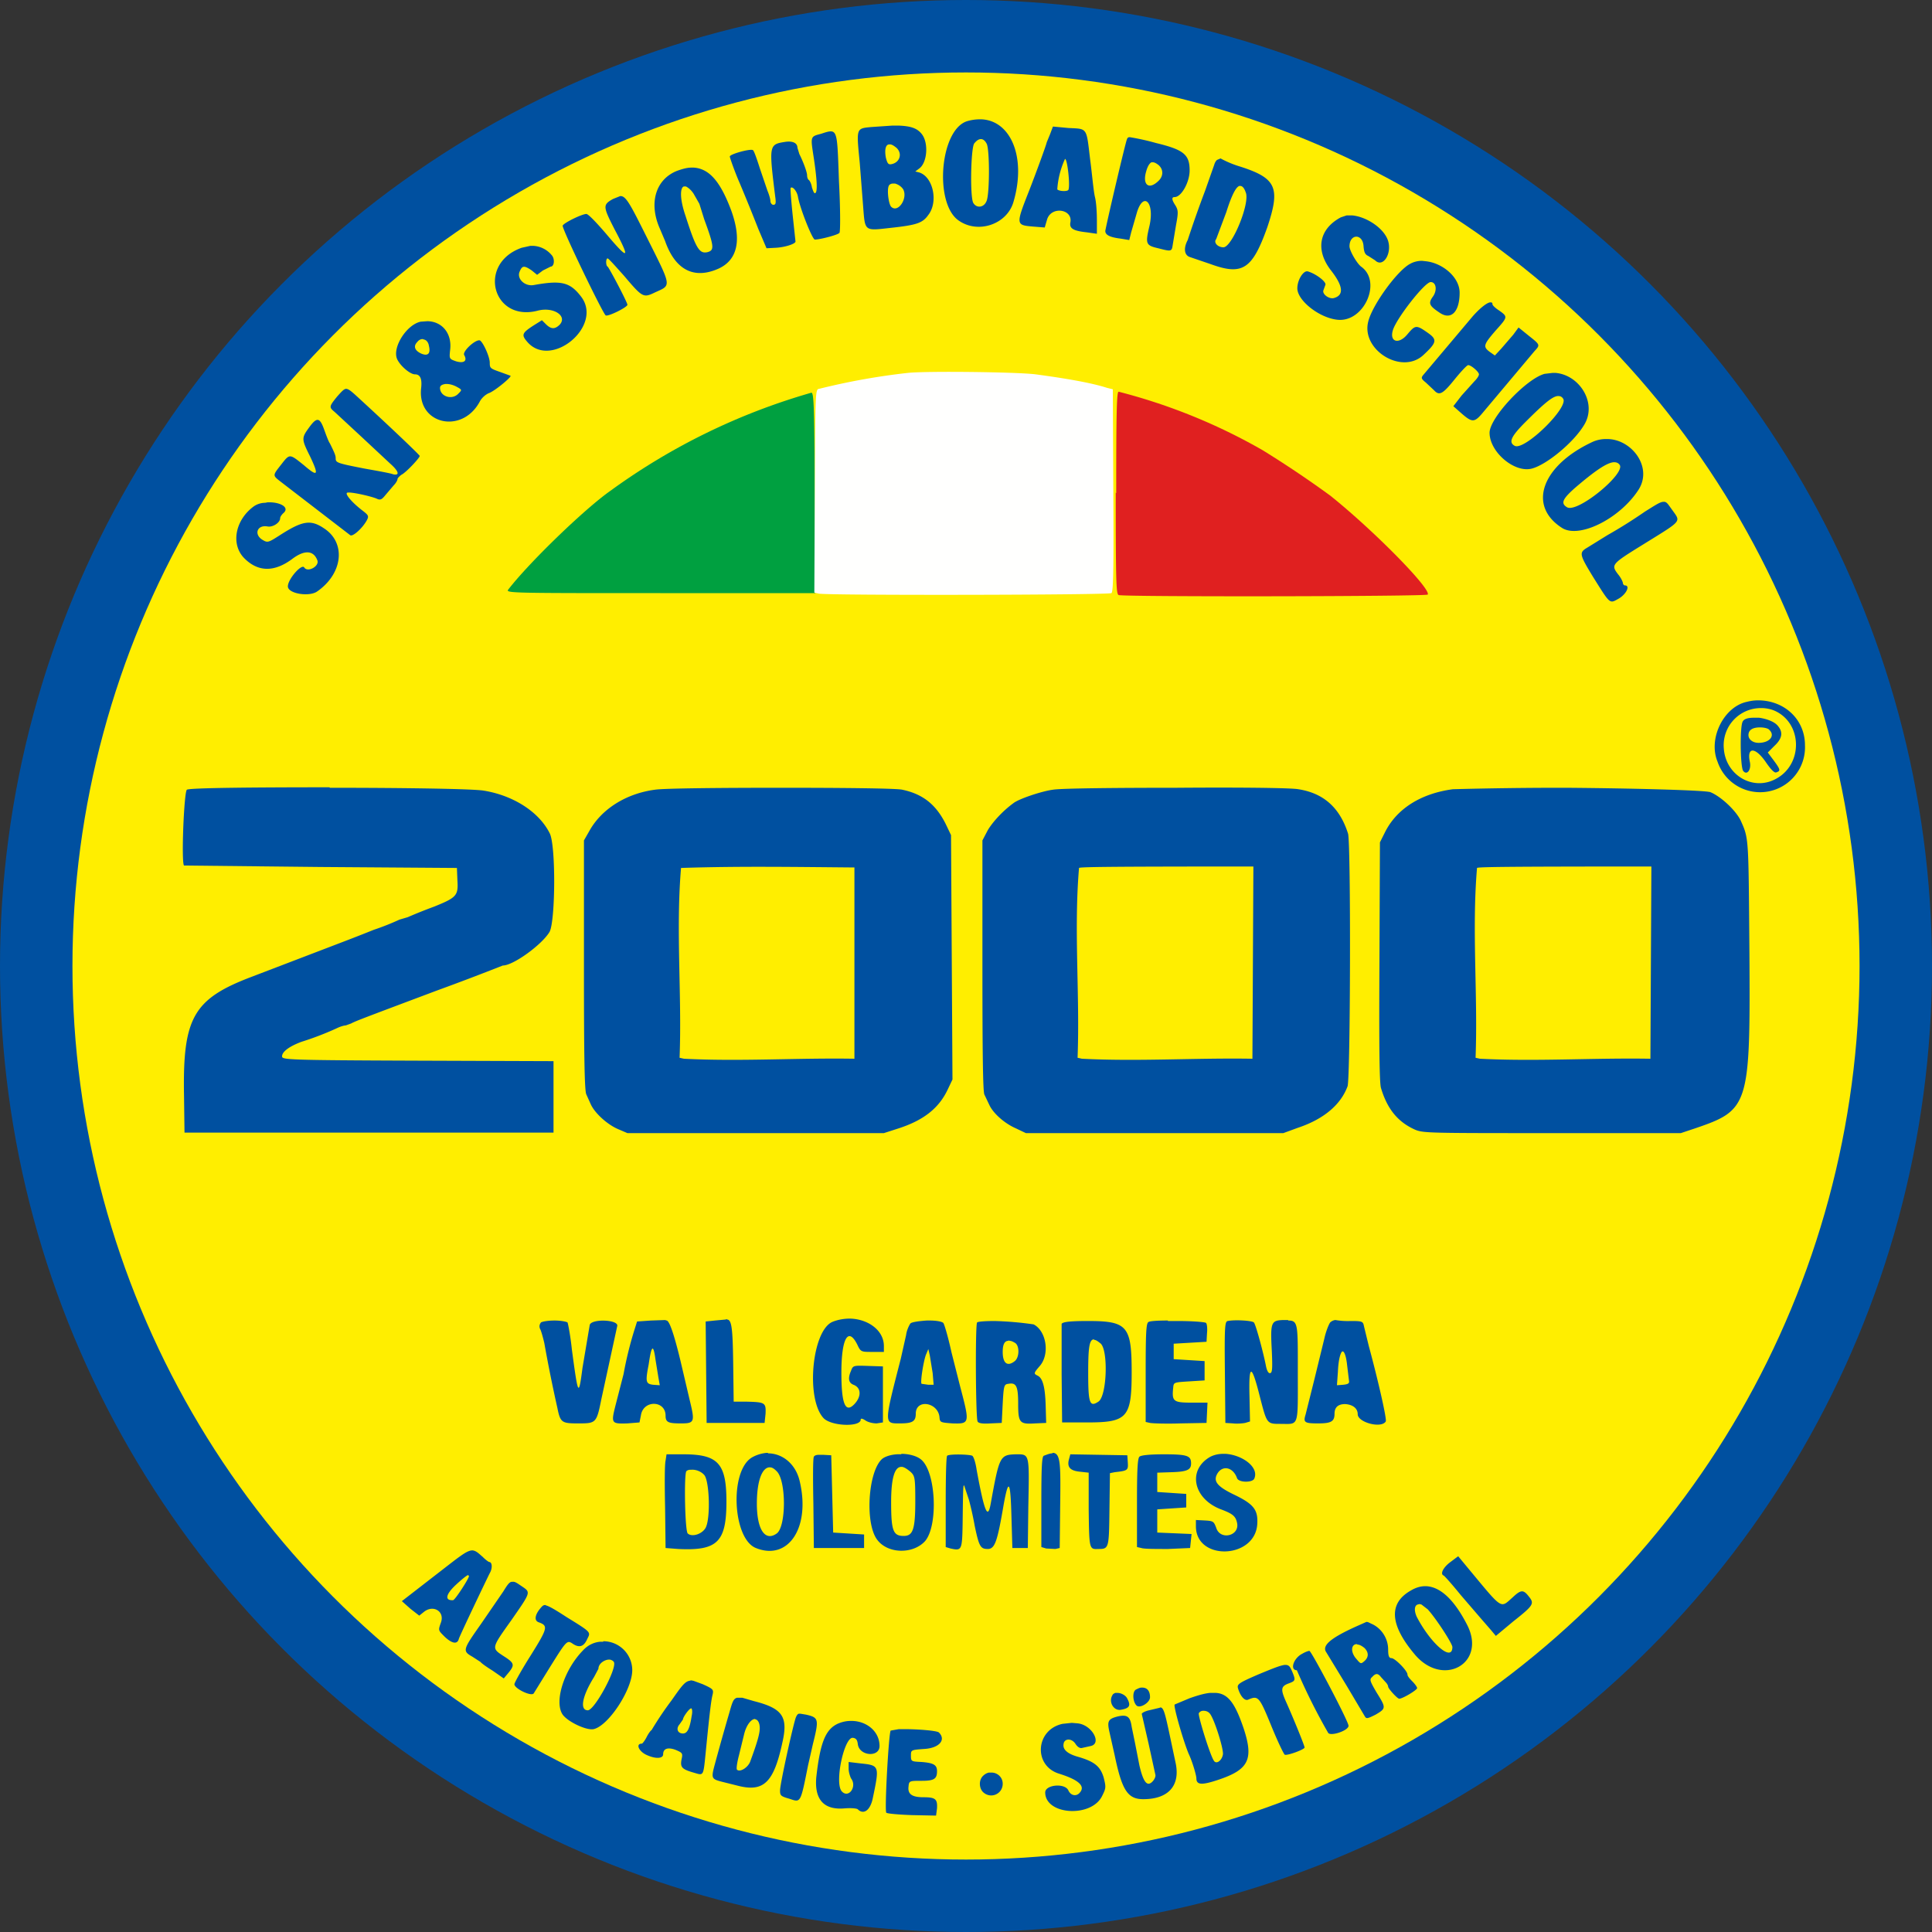
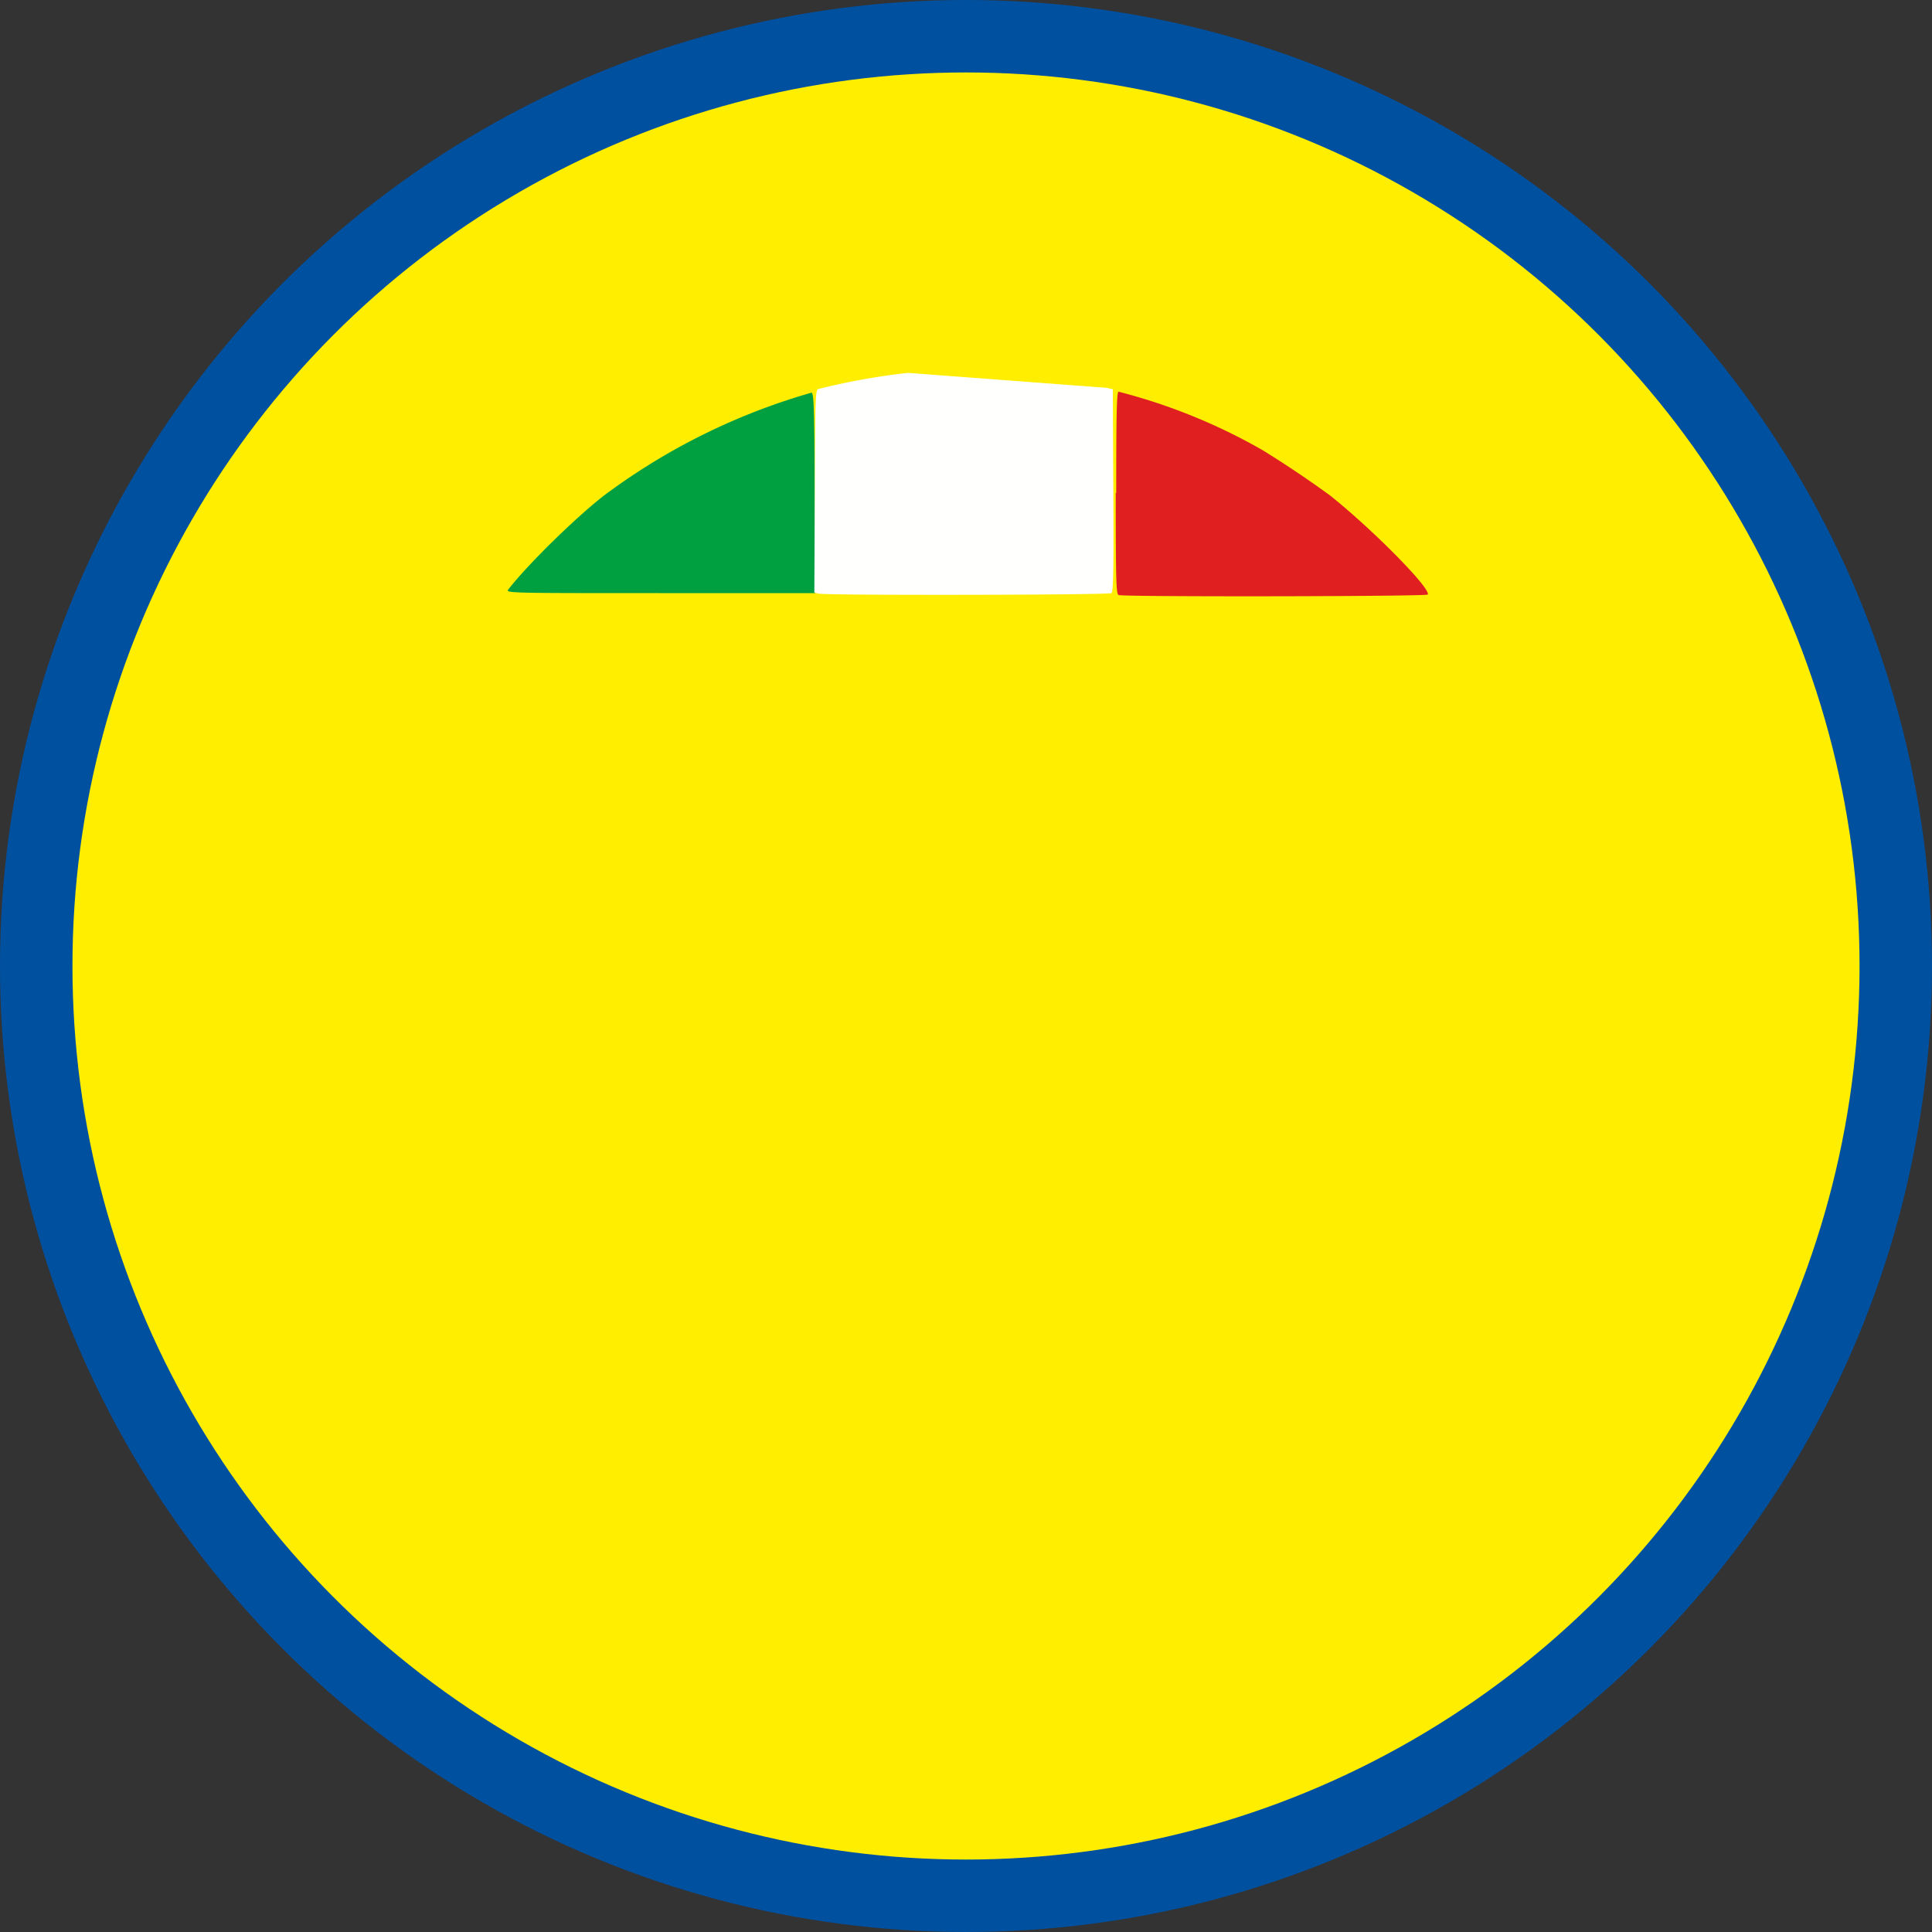
<svg xmlns="http://www.w3.org/2000/svg" width="4000" height="4000">
  <rect width="100%" height="100%" fill="#333333" stroke="none" />
  <circle cx="2000" cy="2000" r="2000" fill="#0050a0" fill-rule="evenodd" />
  <circle cx="2000" cy="2000" r="1850" fill="#fe0" fill-rule="evenodd" />
  <path d="M1680 813a1326 1326 0 0 0-416 203c-53 37-169 149-212 205-5 7 11 7 315 7h321l-1-207c-1-180-2-207-7-208z" fill="#00a040" />
  <g fill="#0050a0">
-     <path d="M979 3210c-12-1-28 13-76 50l-71 55 18 16 18 14 10-8c19-15 43-1 35 22-6 17-6 16 8 30 15 14 26 16 29 4 3-9 56-120 64-136 6-10 5-23-1-23-1 0-7-4-13-10-9-8-14-13-21-14zm2040 12-16 12c-15 11-22 25-14 28 2 1 18 19 35 40l43 50 20 23 10 12 36-30c43-34 44-37 32-52-11-14-16-14-33 2-26 23-20 27-89-56l-24-29zm-2050 39 2 2c0 5-29 50-33 50-17 1-16-11 5-31 14-13 23-20 26-21zm92 14h-2c-5 1-9 7-17 20l-46 67c-38 54-39 56-18 68l17 11c1 2 12 10 25 18l23 16 10-12c13-16 12-20-10-34-26-17-26-16 16-75 41-59 40-57 21-70-9-6-14-10-19-9zm1890 9c-10 0-20 3-30 9-46 26-44 70 7 131 58 71 150 21 110-59-27-53-56-80-86-81zm-12 37 4 1 13 10c18 20 51 71 51 78 0 32-45-7-74-63-6-14-4-23 2-25l4-1zm-1810 2c-5 0-7 3-12 9-10 13-11 24-1 27 19 7 18 12-17 68-19 30-34 57-34 60 0 9 35 26 40 19l34-55c35-56 35-56 48-47 13 8 22 5 29-11 7-14 9-13-43-45-23-15-35-22-42-24l-2-1zm1700 35-18 8c-56 25-75 41-65 55l42 69 38 64c3 5 6 4 22-4 22-13 22-14 2-46-14-24-15-27-9-32 7-8 12-8 18 0l10 11c3 3 5 7 5 9 0 4 19 25 23 25 7 0 37-18 37-22 0-2-4-8-10-14s-10-11-10-14c0-8-26-34-33-34-5 0-7-4-7-18 0-21-12-42-32-52-7-3-9-5-13-5zm-1580 41h-6c-13 1-26 7-36 18-40 41-60 107-42 133 11 15 49 33 64 30 31-7 80-82 80-122a60 60 0 0 0-60-60zm1560 5 2 1c4 0 9 3 14 7 9 9 9 19 0 27-8 7-8 6-19-7-11-15-7-28 3-28zm-98 14c-3 0-10 3-15 6-18 9-26 34-11 34a1236 1236 0 0 0 65 130c6 7 42-5 42-15 0-9-77-155-81-155zm-1450 18h2c3 1 6 2 8 5 7 13-40 100-54 100-17 0-12-29 13-69l9-17c0-11 13-19 22-19zm1400 11h-1c-9 1-24 7-53 19-42 18-46 21-44 29 5 17 14 27 21 24 21-9 23-7 48 54 13 32 26 59 28 60 6 2 41-11 41-15s-25-65-39-96c-11-25-10-31 7-37 13-5 14-6 6-25-4-9-6-13-14-13zm-1230 32-4 1c-10 2-18 14-37 41a691 691 0 0 0-41 61c-1 0-6 6-10 14s-9 14-10 14c-14 0-6 17 11 24 18 8 33 7 33-2 0-12 10-15 26-9 14 6 15 7 12 20-3 16 1 20 25 27 21 6 20 9 25-41 8-81 11-106 14-119 3-12 2-13-20-23l-19-7-5-1zm934 15h-2c-3 0-7 2-11 4-8 4-7 25 1 33 7 7 28-6 28-17 0-13-6-20-16-20zm-51 11h-5c-2 1-5 2-6 5-8 13 2 32 17 30 18-3 22-8 14-23-3-7-13-12-20-12zm198 0h-7c-11 1-25 5-42 11l-31 13c-3 3 18 76 29 102 8 17 16 45 16 51 0 14 12 14 45 3 63-21 74-42 53-106-17-50-31-72-57-74h-6zm-981 10h-5c-8 2-10 10-16 31a5647 5647 0 0 0-29 103c-9 33-9 34 14 40l32 8c54 14 75-6 93-90 12-53 0-70-59-85l-24-7h-6zm872 20-3 1-21 5c-9 2-16 6-15 8l14 61 14 64c2 6-7 19-14 19s-13-12-19-38l-9-46-7-34c-3-21-9-26-30-21-19 5-21 10-16 32l11 49c15 72 27 90 59 90 52 0 77-28 67-75l-14-66c-8-37-11-48-17-49zm-972 2c2 0 3 7 1 16-4 26-9 36-18 36-11 0-15-10-7-19l7-10c0-5 13-23 17-23zm1060 5h1c5 0 10 2 13 6 9 11 28 71 27 84-2 13-14 22-19 13-8-12-33-93-31-98 2-3 5-5 9-5zm-834 6h-3c-3 1-4 3-6 7-5 12-33 138-33 152 0 10 1 12 19 17 24 8 23 11 39-69l10-44c13-52 12-55-14-61l-12-2zm-94 11 2 1c4 1 8 7 8 18s-5 29-19 67c-4 14-22 25-28 19-2-1 0-15 4-30l11-45c5-19 15-30 22-30zm198 4c-9 0-18 2-27 6-25 12-36 39-44 111-4 46 16 68 59 64 13-1 25 0 27 2 12 12 26 2 31-23 14-67 14-68-25-72l-25-3v14c0 7 3 16 5 20 13 17-5 42-19 27-16-17 5-114 23-111 7 1 9 5 10 13 3 25 45 28 45 4 0-30-26-51-56-52h-4zm458 4-19 2c-56 12-61 86-8 103 42 13 55 26 44 39-7 9-19 7-24-4-7-16-48-12-48 4 0 47 96 53 118 7 8-16 8-18 3-38-7-23-19-33-54-43-21-6-31-15-29-26 1-12 17-13 25 0 4 6 9 9 13 8l18-4c24-5 3-44-27-47l-12-1zm-347 13h-11l-17 3c-4 6-13 166-9 170 2 2 26 4 53 5l50 1 2-15c1-19-3-23-28-23-23 0-33-6-31-22 1-12 2-12 27-12 26 0 32-4 32-20 0-13-7-17-32-19-21-1-22-1-22-13s0-12 28-14c31-2 45-19 30-34-4-4-44-7-72-7zm179 90h-4c-4 1-8 3-12 7-9 9-8 26 1 34 16 14 40 3 40-18 0-14-12-24-25-23zM1760 2730c-12 0-25 2-37 7-42 19-55 159-18 199 16 17 77 19 77 3 0-3 4-2 10 2s16 6 23 6l13-2v-116l-31-1c-30-1-31-1-35 10-7 16-5 25 5 29 16 6 17 24 2 40-19 20-27-1-27-65 0-71 14-96 33-58 7 15 8 15 31 15h24v-12c0-33-33-56-70-57zm-255 1-3 1-22 2-19 2 1 105 1 105h120l2-19c1-23-1-24-39-25h-27l-1-80c-1-70-3-89-12-90h-1zm1260 2c-3 0-8 2-11 5-3 4-9 19-12 33l-21 86-18 72c-5 16-2 18 26 18 27 0 34-4 34-20 0-13 7-20 22-20 16 1 26 9 26 21 0 17 49 30 58 15 3-3-16-86-35-156l-10-41c-2-10-3-11-27-11a154 154 0 0 1-32-2zm-98 0h-11c-24 1-26 5-23 61 2 42 1 49-4 49-3 0-6-5-8-15-5-26-21-86-25-90s-40-6-54-3c-6 1-7 10-6 106l1 105 16 1c8 1 20 0 25-1l10-3-1-49c-2-72 4-72 22 0 14 54 14 54 42 54 39 0 36 9 36-106 0-100 1-108-20-108zm-1290 0-29 1-29 2-6 19a762 762 0 0 0-22 90l-17 66c-9 36-8 37 25 36l25-2 3-15c5-32 51-31 51 1 0 14 6 16 32 16 28 0 29-3 18-48l-19-81c-13-54-23-84-29-84l-3-1zm-229 1c-13 0-25 2-28 4-3 4-4 8-2 13 2 3 6 17 9 30a3029 3029 0 0 0 27 134c6 30 9 32 42 32 38 0 39 0 49-50l33-152c2-13-53-15-57-2l-15 89c-8 61-9 59-22-38-3-29-8-54-9-56-3-2-15-4-27-4zm1270 0c-21 0-37 1-40 3-5 2-6 21-6 105v102l9 2c5 1 33 2 63 1l54-1 2-42h-34c-37 0-40-3-37-31 1-11 1-11 33-13l32-2v-40l-64-4v-32l68-4 1-18c1-9 0-19-2-21s-30-4-58-4h-21zm-493 0h-6c-15 1-31 3-34 6-3 4-8 15-9 24l-11 49c-35 136-35 134-2 134 26 0 33-4 33-20 0-31 45-24 49 6 1 12 1 12 27 14 36 1 36 0 16-76l-18-71c-7-32-15-59-17-61-3-3-15-5-28-5zm135 1c-19 0-35 1-37 3-4 4-3 198 1 205 2 4 11 5 27 4l23-1 2-40c2-38 3-40 12-41 16-3 20 5 20 41 0 40 3 43 35 41l23-1-1-34c-1-40-6-59-17-64-8-4-8-5 4-19 22-24 15-73-12-87a685 685 0 0 0-81-7zm192 0c-38 0-52 2-54 6v105l1 99h52c83 0 92-10 92-104 0-96-9-106-91-106zm13 39c4 0 8 3 13 7 17 12 14 110-4 121-18 12-21 3-21-59 0-52 2-70 12-70zm-177 1 2 1c3 0 6 1 11 4 10 5 10 30 0 38-15 12-25 5-25-19 0-16 4-23 12-23zm-737 17c2 0 4 7 6 22l6 37 3 17-14-1c-15-2-16-6-9-42 3-20 5-31 8-33zm571 1 3 13 6 37 2 24h-11l-14-2c-3-3 4-47 9-60l5-12zm858 5c3 0 7 9 9 28l4 33c1 5-2 7-12 8l-13 1 2-28c1-24 5-39 9-42h1zm-1190 210h-3c-10 1-21 4-31 10-46 29-39 168 9 187 67 27 113-42 91-137-8-37-36-59-66-59zm589 1c-5 0-10 2-18 5-4 2-5 25-5 96v93l10 3 19 1 9-2 1-88c1-83 1-107-14-109h-2zm354 1c-10 0-19 2-27 6-48 27-36 87 22 109 24 9 30 14 33 27 7 28-35 38-43 11-5-13-6-14-23-15l-19-1v13c0 72 122 68 127-4 2-30-7-42-49-62-35-17-43-28-33-44 11-17 32-12 40 10 3 10 33 10 36 1 10-24-26-49-60-51h-4zm-667 1c-15-1-31 3-39 9-30 25-37 136-10 169 22 28 73 29 98 2 28-32 23-146-9-170-9-7-25-11-40-11zm350 0-3 11c-4 16 3 23 23 25l18 2v75c1 82 1 84 19 83 23 0 23 0 24-82l1-75 10-2c27-3 28-4 27-20l-1-15-118-2zm-836 0-2 13c-2 8-2 51-1 97l1 84 26 2c81 4 100-14 100-98 0-79-17-98-89-98h-35zm1030 0c-31 0-48 2-51 5-4 4-5 31-5 96v91l9 2c5 2 30 2 55 2l46-2 3-29-71-3v-48l60-4v-28l-60-4v-40l30-1c32-1 40-5 40-18 0-16-7-19-56-19zm-302 0h-5c-33 1-34 4-52 103-6 33-13 16-29-71-2-14-6-27-9-29-6-3-48-4-52 0-2 1-3 45-3 96v93l10 3c23 5 24 4 25-51 1-81 1-88 5-74l8 24c2 7 8 31 12 54 9 43 12 48 27 48s20-16 33-92c10-55 14-50 16 22l2 68h32l1-84c2-106 3-110-21-110zm-412 1c-7 0-10 2-11 4-2 3-2 47-1 97l1 92h104v-28l-64-4-2-80-2-80-17-1h-8zm170 25h2c5 1 11 5 18 11 8 8 9 12 9 60 0 59-5 72-24 72-22 0-26-11-26-70 0-49 7-73 21-73zm-272 1c5 0 9 3 14 8 20 19 20 115 0 129-24 17-41-8-41-62 0-45 10-73 25-75h2zm-163 5c10-1 22 4 28 12 10 16 12 89 2 108-7 13-28 20-37 12-6-4-8-123-3-129 2-2 5-3 8-3h2zM682 1630c-147 0-289 1-295 5-6 3-12 151-6 157l283 3 282 2 1 25c2 32-1 36-48 55a1044 1044 0 0 0-55 22l-17 5a519 519 0 0 1-53 21 3748 3748 0 0 1-56 22l-196 75c-122 46-144 85-141 247l1 76h764v-148l-281-1c-274-1-281-2-281-9 0-10 16-21 40-30a621 621 0 0 0 73-28c8-4 16-6 19-6l11-4c9-5 28-12 177-68a5399 5399 0 0 0 137-52c22 0 82-44 97-70 12-24 13-180 0-204-22-44-75-78-136-88-22-4-173-6-319-6zm935 1c-120 0-242 1-261 4-60 8-110 40-135 84l-12 21v258c0 182 1 261 5 268l9 20c8 18 33 41 55 51l21 9h531l31-10c52-17 83-42 101-80l10-21-3-506-11-23c-20-40-47-62-90-71-13-3-131-4-251-4zm819 0c-119 0-239 1-256 4-23 3-71 19-82 28-22 16-43 39-53 56l-11 21v258c0 182 1 261 4 268l10 21c8 18 32 39 55 49l21 10h533l30-11c54-18 89-48 103-86 6-18 7-503 1-523-17-54-51-84-103-92-15-3-133-4-252-3zm805 0a8402 8402 0 0 0-233 3c-67 9-117 41-141 90l-10 20-1 246c-1 177 0 250 3 262 13 44 35 71 71 87 17 7 30 7 284 7h266l30-10c111-38 114-46 112-362-2-242-1-237-18-275-10-21-41-50-63-59-13-4-162-8-300-9zm-646 163-2 398c-118-2-236 6-353 0l-9-2c5-131-8-263 3-393 2-2 49-3 361-3zm824 0-2 398c-118-2-236 6-353 0l-9-2c5-131-8-263 3-393 2-2 49-3 361-3zm-1650 2v396c-118-2-236 6-353 0l-9-2c5-131-8-263 3-393 120-4 240-2 359-1zM3640 1450c-8 0-15 1-23 3-48 10-81 76-61 124a93 93 0 0 0 181-34c0-54-43-93-97-93zm5 16a72 72 0 0 1 28 5c59 25 61 112 3 142-47 25-103-8-107-63a77 77 0 0 1 76-84zm-14 20c-11 0-20 2-23 8-6 11-5 93 1 102 8 10 17-2 14-18-7-32 11-32 33 0 11 16 18 23 22 21 9-3 8-6-6-25l-12-16 14-14c16-15 18-28 7-41-7-9-24-15-39-17h-11zm13 20c8 0 17 2 19 5 13 12 1 27-22 27-12 0-21-7-21-16 0-11 9-16 24-16zM2030 247c-9 0-18 1-28 4-56 18-68 169-18 205 40 29 100 9 114-37 28-94-6-171-68-172zm-170 13h-12l-44 3c-32 3-31 2-24 74l7 90c4 52 2 51 55 45 56-6 68-10 80-27 21-27 10-79-19-88l-8-2 8-6c17-12 20-54 5-72-9-11-21-16-48-17zm320 2-6 16-7 17c0 3-22 63-36 99-28 71-28 72 7 75l25 2 5-17c9-28 54-21 48 7-2 12 6 17 34 20l21 3v-27c0-15-1-37-4-49s-6-48-10-78c-8-67-5-63-45-65l-32-3zm-460 10c-5 0-11 2-20 5-23 6-22 5-15 51 7 47 8 72 2 72-2 0-4-6-6-12-1-7-4-13-6-15-2-1-4-5-4-10 0-6-7-26-16-44l-4-13c0-10-10-15-27-12-32 5-32 8-19 113 2 14 1 17-4 17-3 0-6-4-6-8s-3-14-6-21l-16-47c-6-19-12-36-14-37-4-4-48 8-48 13 0 3 12 36 20 54a4230 4230 0 0 1 39 96l17 40 19-1c19-1 41-8 41-13l-6-56c-3-29-5-54-4-55 4-4 13 7 15 18 4 24 30 89 35 89 11 0 49-10 51-14 2-2 2-50-1-106-3-86-3-104-17-104zm619 12c-4 0-5 2-6 5-3 7-39 160-44 186-3 10 6 16 31 19l18 3 4-16 11-38c13-48 38-26 27 24-9 38-8 41 18 47 27 7 28 7 30-7l7-42c5-26 4-30-1-39-8-12-9-18-2-18 14 0 31-31 31-55 0-33-12-43-70-57a493 493 0 0 0-54-12zm-308 4c5 0 9 4 12 10 6 13 6 100 0 117-5 15-21 17-28 5-7-13-5-113 2-123 5-6 9-9 14-9zm-190 11h3c4 1 7 3 12 7 13 12 7 31-11 34-6 1-8-2-11-14-3-17 0-27 7-27zm686 29-7 3c-2 1-5 6-6 10l-19 54a2406 2406 0 0 0-36 102c-9 17-7 31 4 35l44 15c66 24 86 10 117-77 27-81 19-101-56-125a214 214 0 0 1-41-17zm-322 1c5 0 11 56 7 64-2 4-20 3-23-1a179 179 0 0 1 16-63zm182 7c3 0 7 2 12 6 10 9 10 23-1 33-20 19-33 7-25-20 3-11 7-17 11-19h3zm-955 11c-10 0-20 3-31 7-44 18-58 67-35 119l11 26c21 60 60 80 111 57 39-18 48-59 26-120-22-59-45-87-78-89h-4zm417 33h4c7 2 13 6 17 12 10 19-11 50-25 36-5-5-9-34-5-43 1-3 5-5 9-5zm719 5c4 0 8 4 11 13 10 21-28 114-46 114-12 0-21-10-15-17l21-56c11-35 20-52 27-54h2zm-1150 1h2c4 2 10 6 16 15l12 21 10 32c21 57 21 64 7 68-17 4-24-7-46-76-12-35-11-58-3-60h2zm-134 20-15 6c-21 12-21 15 3 62 34 64 30 66-18 9-19-22-36-40-40-40-9 0-46 18-49 24-3 4 83 182 89 186 5 3 45-17 45-22s-38-77-41-79c-4-2-4-17 0-17 2 0 17 17 34 36 39 46 40 46 65 34 33-15 34-10-16-110-36-72-45-90-57-89zm1510 40h-6l-12 4c-45 24-53 67-21 109 26 33 28 52 7 58-10 3-25-8-22-16l4-11c3-6-19-23-36-28-9-3-22 17-22 35 0 25 45 61 83 65 55 6 93-79 49-110-9-7-24-33-24-42 0-26 27-27 29-1 1 13 3 18 10 21l14 9c16 16 35-13 27-40-8-26-44-50-74-53h-6zm-1690 63h-6l-18 4c-93 33-60 155 34 130 32-8 61 11 45 29-10 10-18 10-29-1l-8-8-16 10c-25 16-27 20-15 34 49 59 159-32 112-93-23-30-41-34-97-24-19 4-37-13-30-28 5-12 9-13 25-2l11 9 12-9 16-8c8 0 9-17 2-24a53 53 0 0 0-38-19zm1840 31c-8 0-17 2-24 6-26 13-78 84-87 119-16 59 69 112 114 70 28-26 29-32 9-46-24-17-26-16-42 3-18 22-38 16-30-9s66-99 78-99 14 18 4 31c-9 13-7 18 14 32 24 17 42-1 42-41 0-32-35-61-69-65l-9-1zm141 86c-7 1-21 12-36 29l-59 70-43 51c-5 6-5 8 5 16l17 16c11 12 18 8 43-23 13-16 26-30 28-29 6 0 22 14 22 19 0 3-4 9-9 14l-27 30-17 22 17 15c23 20 27 19 46-4l105-125c12-13 12-13-12-32l-21-17-11 15-25 29-13 14-10-7c-15-11-14-15 11-44 26-29 26-29 8-42-8-5-14-11-14-13 0-3-1-4-4-4h-1zM885 665l-14 1c-29 6-59 53-49 77 6 14 27 32 37 32 11 0 15 9 13 28-9 75 84 97 121 29 4-8 12-15 19-18 12-4 48-34 45-36l-22-8c-20-7-21-8-21-19 0-12-13-41-20-46-8-4-37 22-33 30 7 12 0 18-17 13-14-5-14-5-12-24 4-34-17-59-48-59zm-10 37 3 1c5 1 9 6 10 13 4 16-2 22-16 16-13-6-17-15-8-24 3-4 7-6 11-6zm2340 70-17 2c-38 10-114 91-114 122 0 40 52 84 88 74 30-8 85-53 107-89 29-45-8-105-59-109h-5zM925 795c6 0 13 2 19 5 13 7 13 7 5 15-13 14-38 6-38-12 0-5 5-7 11-8h3zm-208 10c-5 0-10 6-19 16-17 21-17 22-5 32l55 51 60 56c18 16 20 25 6 22-4-2-32-7-60-12-56-11-59-12-59-21 0-5-1-9-12-31-3-4-8-18-12-29-9-25-15-26-31-4s-16 24 2 60c19 40 16 43-13 18-30-24-29-24-47-1s-18 22 0 36l143 110c5 4 25-14 34-30 5-9 4-11-6-19-24-18-40-37-34-39s44 6 60 12c8 4 11 3 19-7l17-20c5-5 8-11 8-13s4-6 8-9c9-4 38-35 38-39 0-2-63-62-134-127-9-8-14-12-19-12zm2510 15c4 0 7 2 9 5 14 17-80 109-100 98-13-7-8-19 22-49 40-40 58-55 69-54zm98 89a67 67 0 0 0-28 6c-105 49-135 132-63 178 36 23 121-20 159-80 29-47-16-105-67-104zm17 48c4 0 8 1 11 5 15 17-88 102-109 88-13-8-9-17 17-40 42-36 66-52 80-53zm102 82c-7 0-17 7-38 20a1028 1028 0 0 1-78 49l-42 26c-17 10-16 14 12 60 37 59 34 56 54 45 15-9 24-27 12-27-2 0-4-3-4-5s-4-11-10-18c-15-20-14-21 54-63 79-49 76-45 59-69-9-12-12-19-19-18zm-2890 1-5 1c-9 0-17 3-23 7-39 28-49 79-20 108 28 28 61 29 98 2 26-20 45-19 53 2 5 12-20 26-27 15-5-9-34 24-34 39s43 22 60 11c54-37 61-101 15-131-28-19-45-16-93 15-22 14-24 15-34 9-19-11-12-32 10-28 11 2 26-8 26-17 0-3 3-7 6-10 15-12-5-23-28-23h-4z" />
-     <path d="M1880 772a1389 1389 0 0 0-184 33c-8 1-8 4-9 212l-1 210 9 2c14 4 600 3 606-1 4-2 5-47 4-213l-1-209-12-3c-31-10-81-19-148-28-41-5-227-7-264-3" fill="#fffffe" fill-rule="evenodd" />
+     <path d="M1880 772a1389 1389 0 0 0-184 33c-8 1-8 4-9 212l-1 210 9 2c14 4 600 3 606-1 4-2 5-47 4-213l-1-209-12-3" fill="#fffffe" fill-rule="evenodd" />
    <path d="M2310 1020c0 187 1 210 6 212 11 4 637 3 640-1 7-12-112-133-202-205a2197 2197 0 0 0-140-94 1196 1196 0 0 0-298-121c-4 0-5 44-5 210" fill="#e02020" fill-rule="evenodd" />
  </g>
</svg>